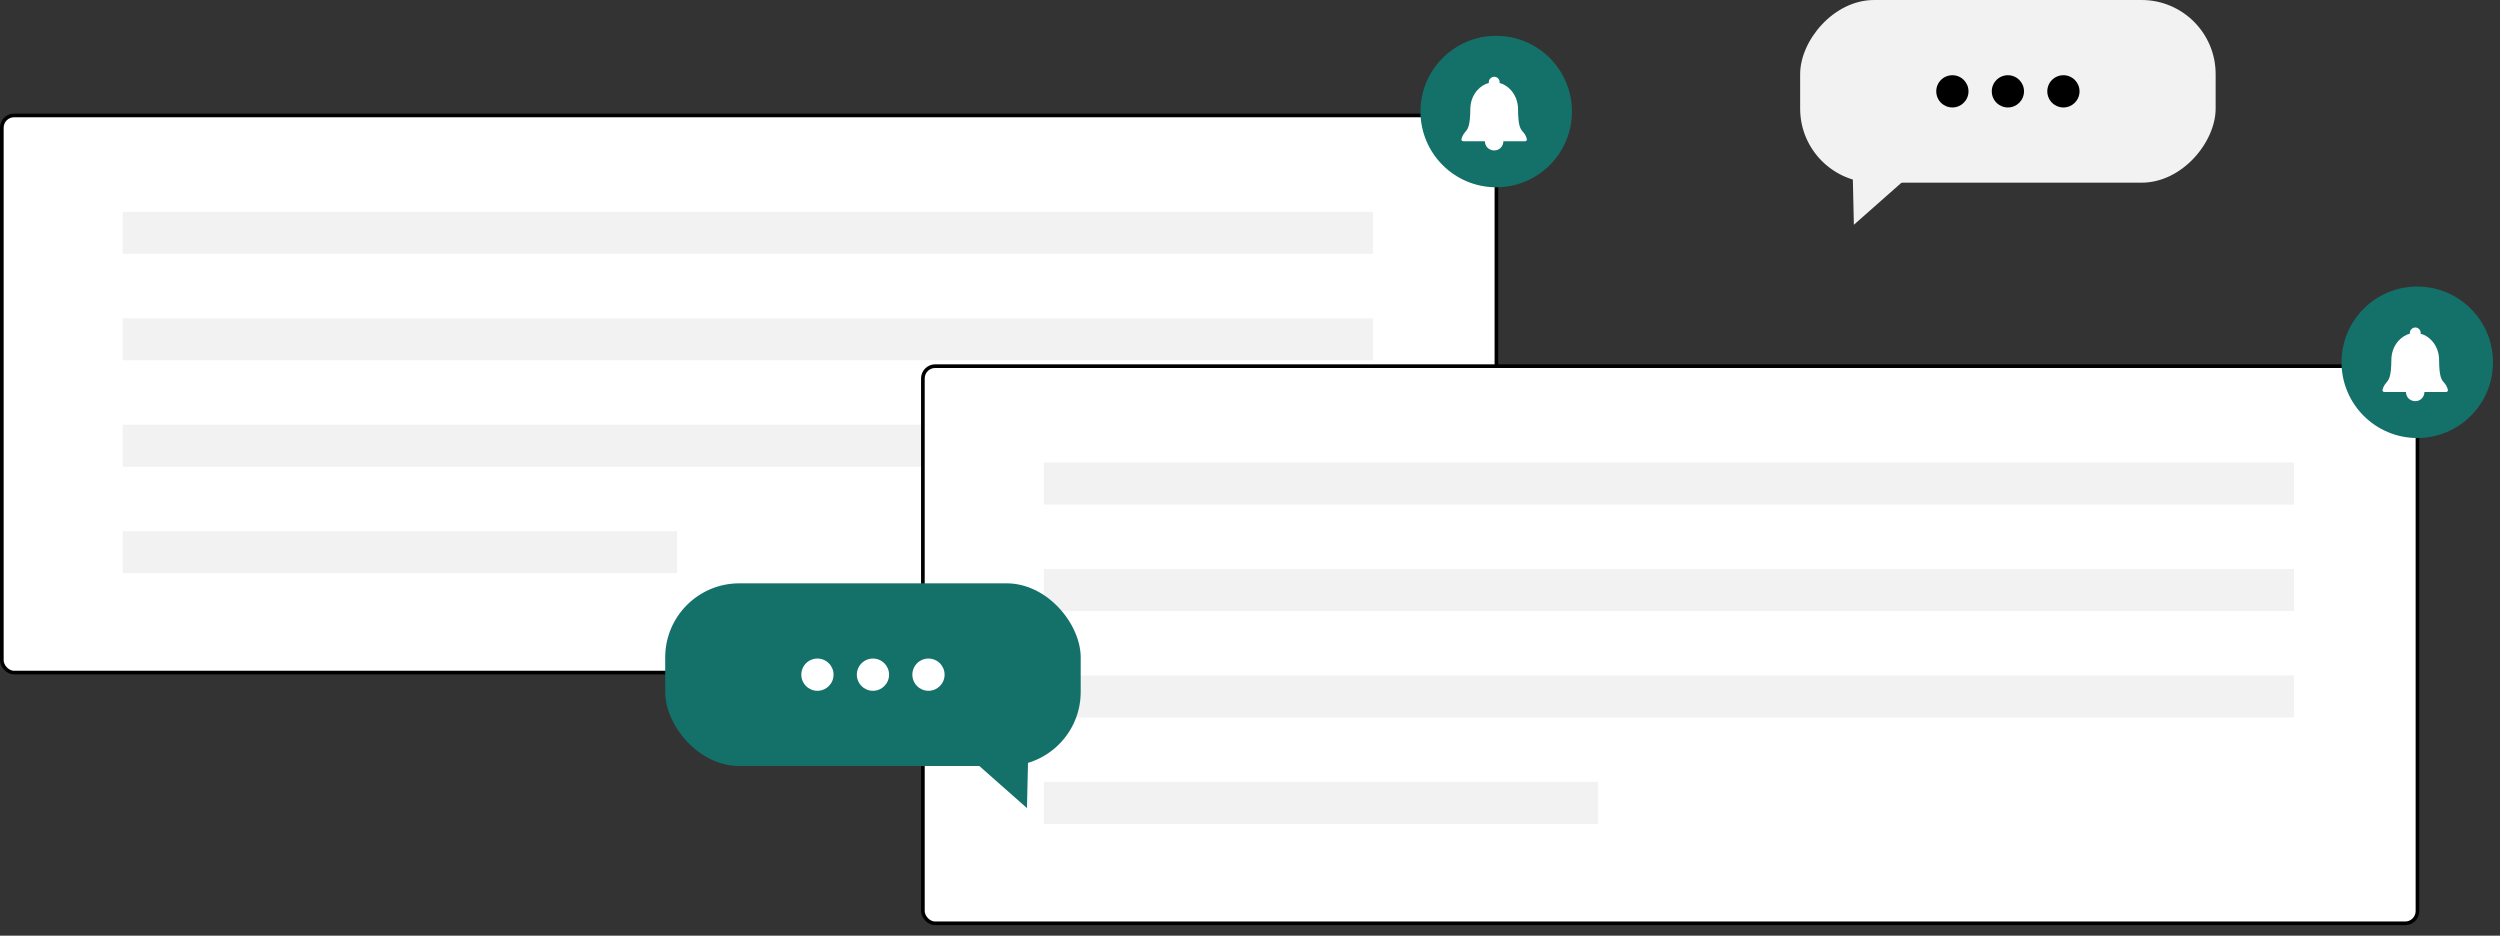
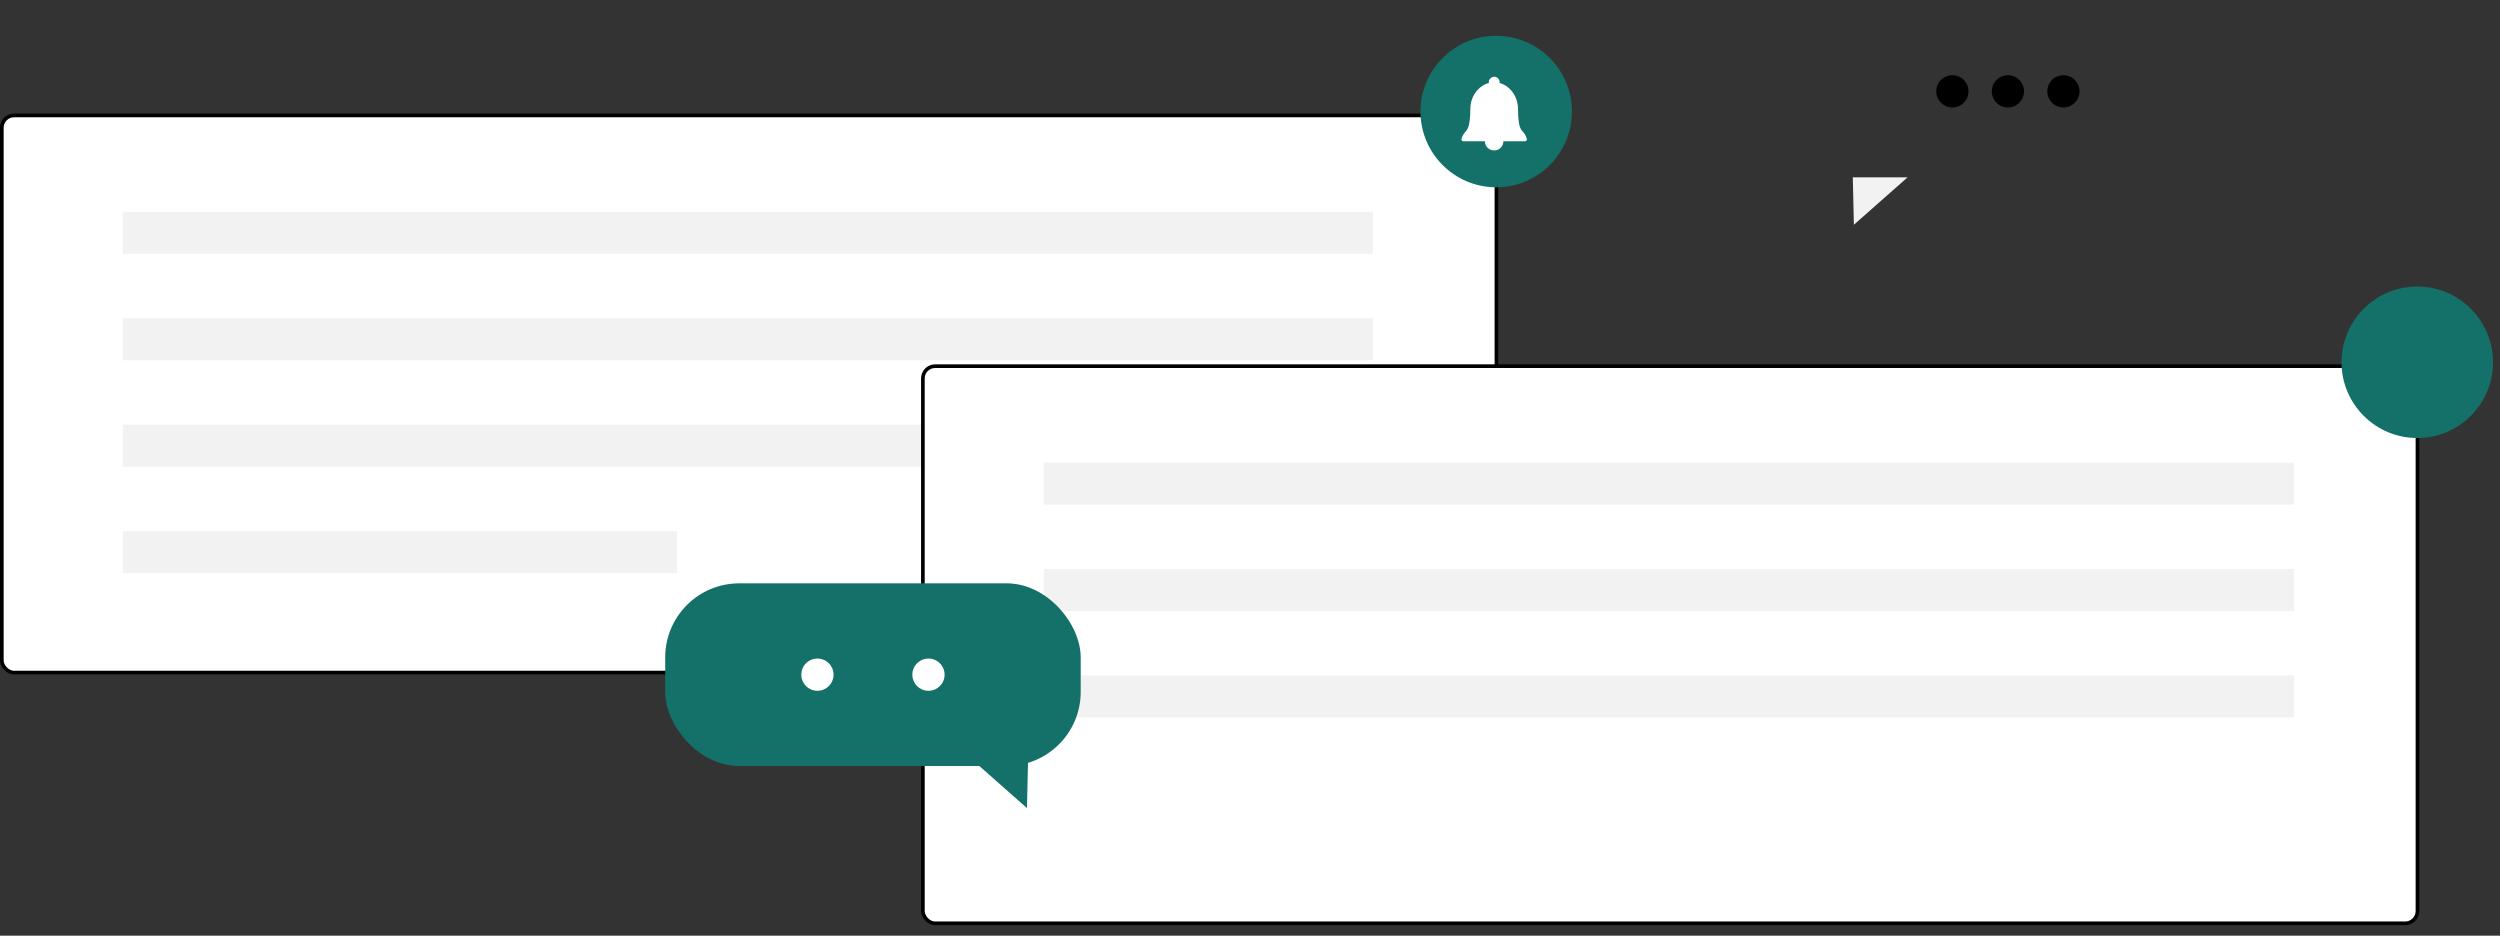
<svg xmlns="http://www.w3.org/2000/svg" width="342" height="128" viewBox="0 0 342 128">
  <rect x="0" y="0" width="342" height="128" fill="#333333" stroke="none" />
  <g fill="none" fill-rule="evenodd">
    <g>
      <g>
        <g>
          <g transform="translate(-339 -3556) translate(339 3556) translate(0 4.9)">
            <rect width="204.46" height="76.22" x=".25" y="10.89" fill="#FFF" stroke="#000" stroke-width=".5" rx="1.68" />
            <circle cx="204.68" cy="10.36" r="10.36" fill="#14716A" />
            <g fill="#F2F2F2" fill-rule="nonzero">
              <path d="M0 0H171.024V5.749H0zM0 14.56H171.024V20.309H0zM0 29.12H171.024V34.869H0zM0 43.68H75.824V49.429H0z" transform="translate(16.8 24.08)" />
            </g>
            <path fill="#FFF" fill-rule="nonzero" d="M205.131 6.45c.61.155 1.153.508 1.586 1.005.587.662.953 1.579.953 2.594.011 2.319.333 2.705.665 3.08.2.232.388.453.532.972.045.133-.033.276-.166.31-.022.01-.044.01-.077.01h-2.96c0 .354-.145.663-.367.895-.232.232-.543.364-.898.364-.343 0-.665-.144-.898-.364-.233-.232-.366-.541-.366-.895h-2.96c-.144 0-.255-.11-.255-.254 0-.033.011-.066.022-.099.144-.497.344-.718.532-.95.322-.386.643-.761.666-3.08 0-1.015.365-1.932.953-2.594.433-.486.976-.84 1.586-1.005 0-.033-.011-.066-.011-.1 0-.198.077-.386.221-.518.133-.133.322-.221.521-.221.2 0 .388.077.521.22.134.133.222.321.222.52-.01.055-.022.088-.022.11z" />
          </g>
          <g transform="translate(-339 -3556) translate(339 3556) translate(0 4.9) translate(126 34.3)">
            <rect width="204.46" height="76.22" x=".25" y="10.89" fill="#FFF" stroke="#000" stroke-width=".5" rx="1.68" />
            <circle cx="204.68" cy="10.36" r="10.36" fill="#14716A" />
            <g fill="#F2F2F2" fill-rule="nonzero">
-               <path d="M0 0H171.024V5.749H0zM0 14.56H171.024V20.309H0zM0 29.12H171.024V34.869H0zM0 43.68H75.824V49.429H0z" transform="translate(16.8 24.08)" />
+               <path d="M0 0H171.024V5.749H0zM0 14.56H171.024V20.309H0zM0 29.12H171.024V34.869H0zM0 43.68V49.429H0z" transform="translate(16.8 24.08)" />
            </g>
-             <path fill="#FFF" fill-rule="nonzero" d="M205.131 6.45c.61.155 1.153.508 1.586 1.005.587.662.953 1.579.953 2.594.011 2.319.333 2.705.665 3.08.2.232.388.453.532.972.045.133-.033.276-.166.31-.022.01-.044.01-.077.01h-2.96c0 .354-.145.663-.367.895-.232.232-.543.364-.898.364-.343 0-.665-.144-.898-.364-.233-.232-.366-.541-.366-.895h-2.96c-.144 0-.255-.11-.255-.254 0-.033.011-.066.022-.099.144-.497.344-.718.532-.95.322-.386.643-.761.666-3.08 0-1.015.365-1.932.953-2.594.433-.486.976-.84 1.586-1.005 0-.033-.011-.066-.011-.1 0-.198.077-.386.221-.518.133-.133.322-.221.521-.221.2 0 .388.077.521.22.134.133.222.321.222.52-.01.055-.022.088-.022.11z" />
          </g>
        </g>
        <g transform="translate(-339 -3556) translate(339 3556) translate(91 79.8)">
          <path fill="#14716A" d="M49.49 30.747L42.14 24.255 49.637 24.255z" />
          <rect width="56.84" height="24.99" fill="#14716A" rx="10.133" transform="rotate(-180 28.42 12.495)" />
          <circle cx="36.015" cy="12.495" r="2.205" fill="#FFF" fill-rule="nonzero" />
-           <circle cx="28.42" cy="12.495" r="2.205" fill="#FFF" fill-rule="nonzero" />
          <circle cx="20.825" cy="12.495" r="2.205" fill="#FFF" fill-rule="nonzero" />
        </g>
        <g fill-rule="nonzero" transform="translate(-339 -3556) translate(339 3556) matrix(-1 0 0 1 303.1 0)">
          <path fill="#F2F2F2" d="M49.49 30.747L42.14 24.255 49.637 24.255z" />
-           <rect width="56.84" height="24.99" fill="#F2F2F2" rx="10.133" transform="rotate(-180 28.42 12.495)" />
          <circle cx="36.015" cy="12.495" r="2.205" fill="#000" />
          <circle cx="28.42" cy="12.495" r="2.205" fill="#000" />
          <circle cx="20.825" cy="12.495" r="2.205" fill="#000" />
        </g>
      </g>
    </g>
  </g>
</svg>